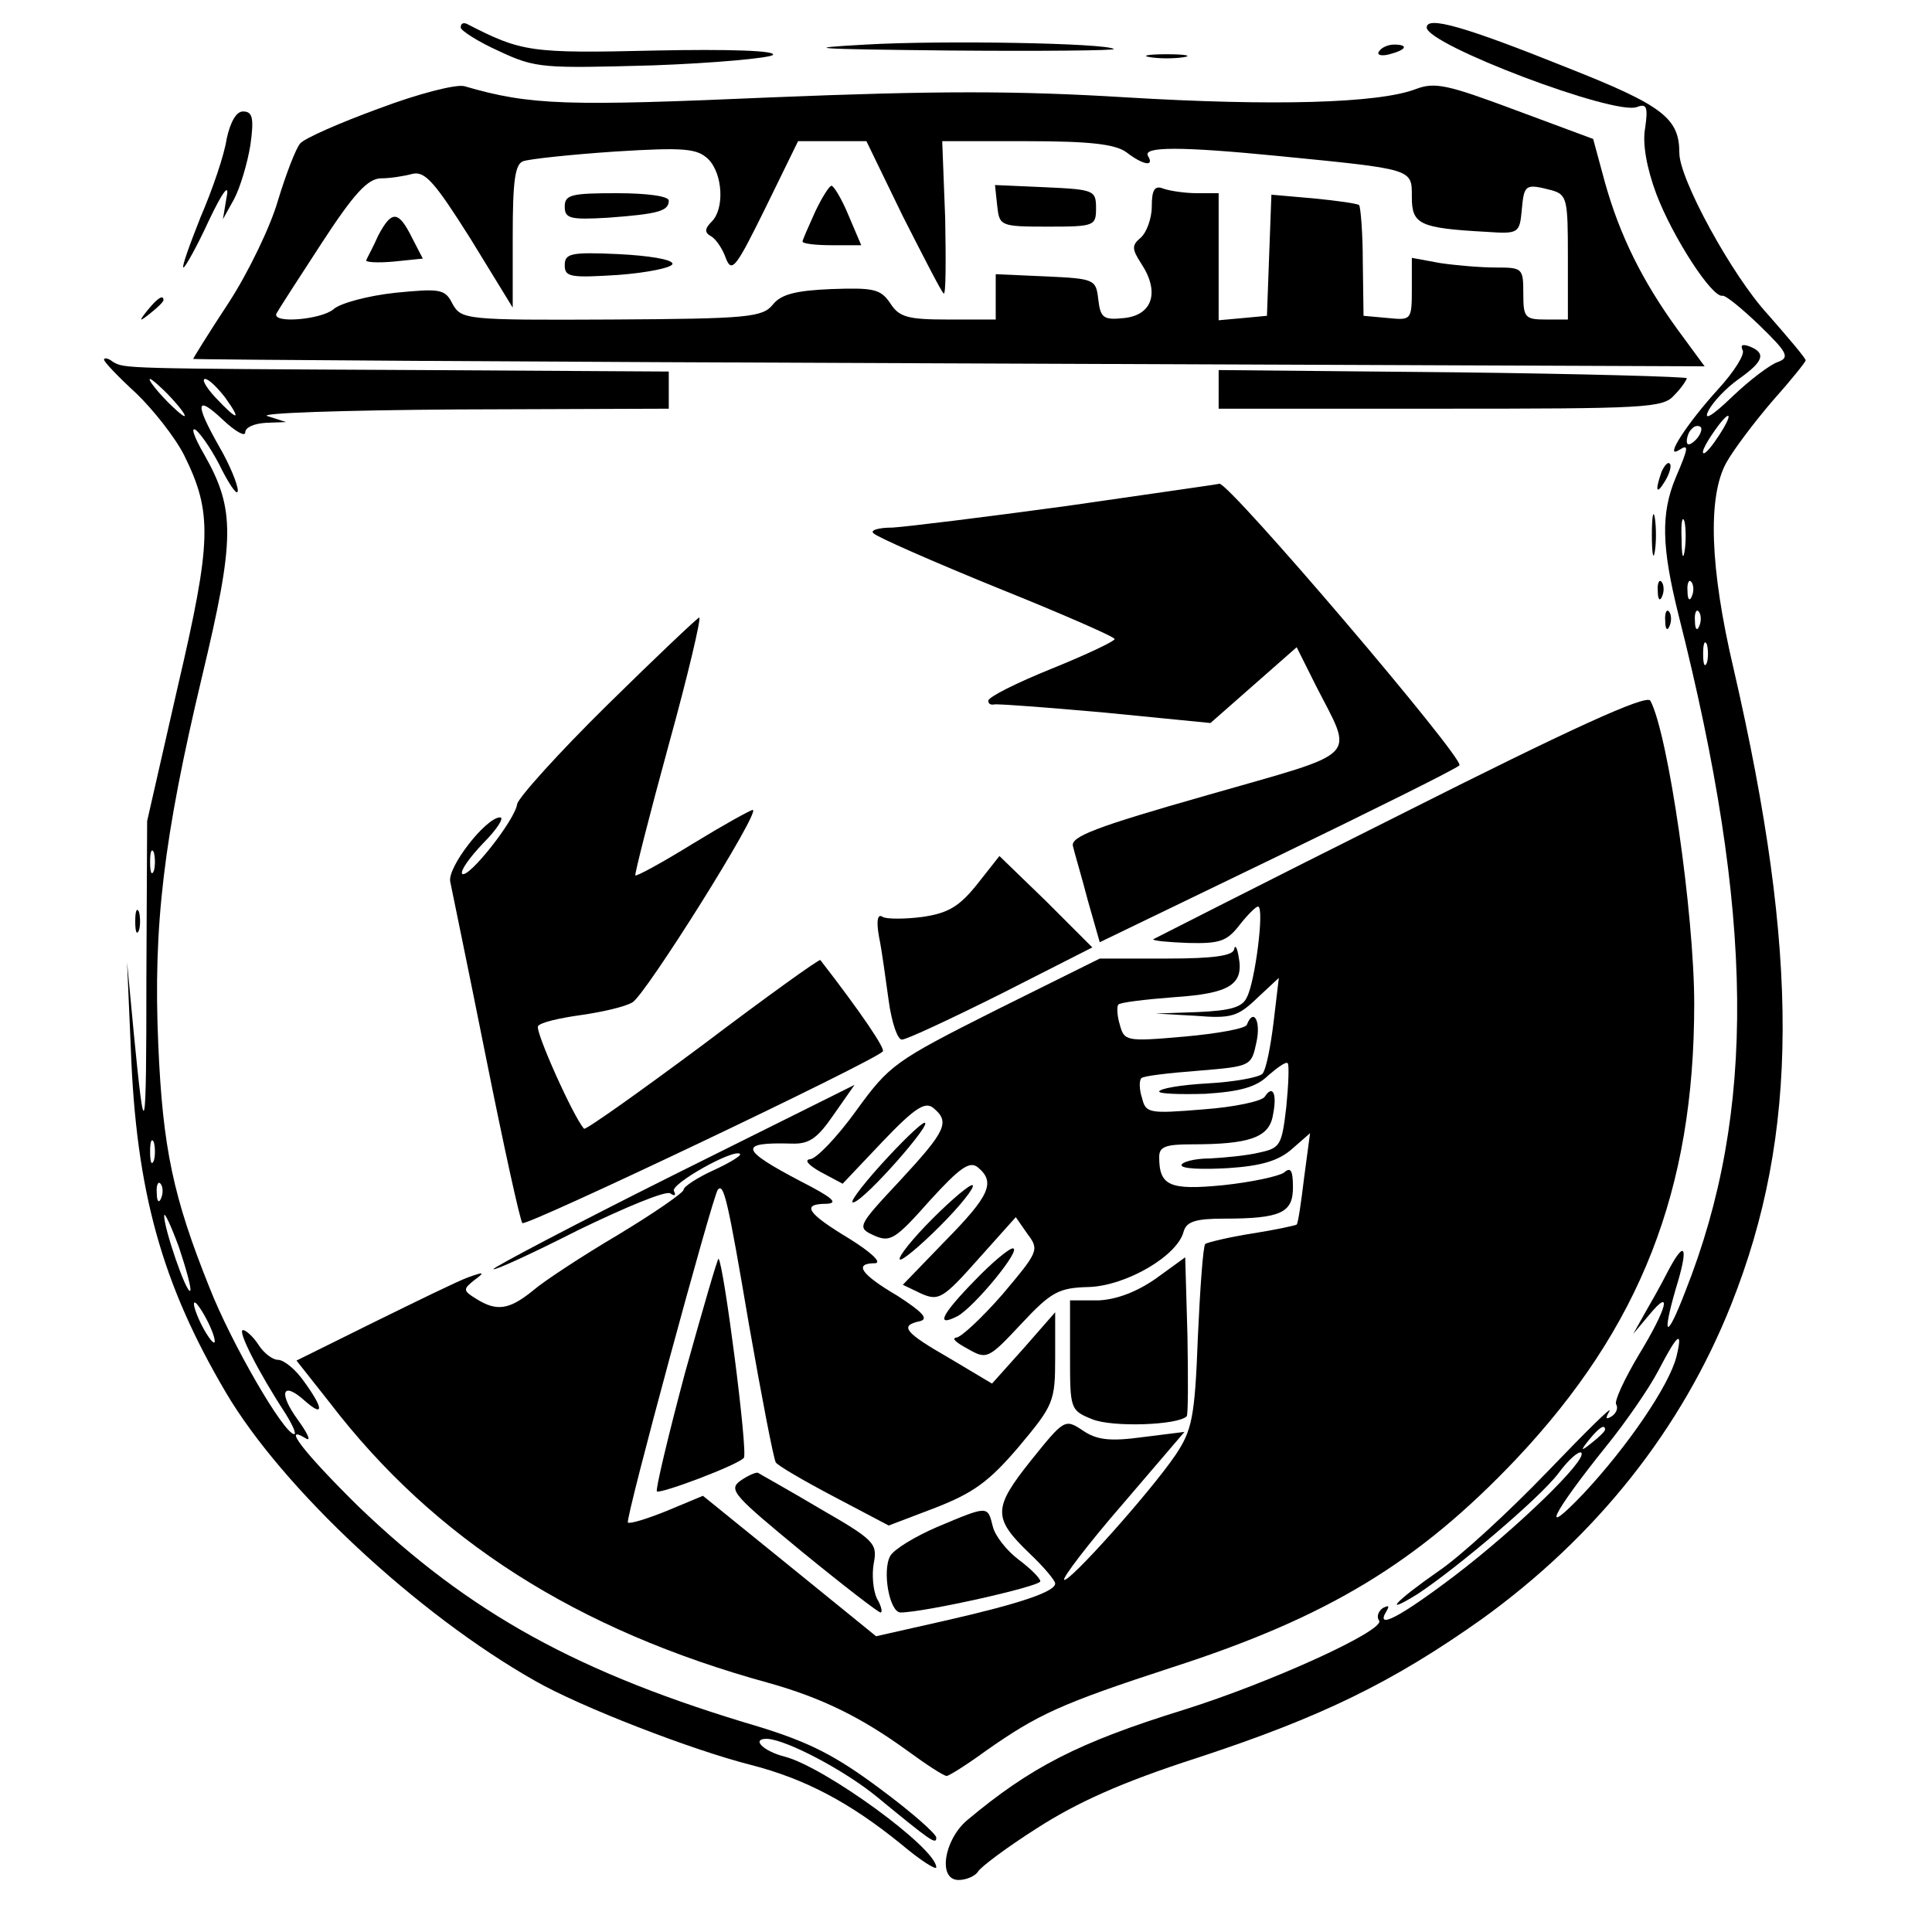
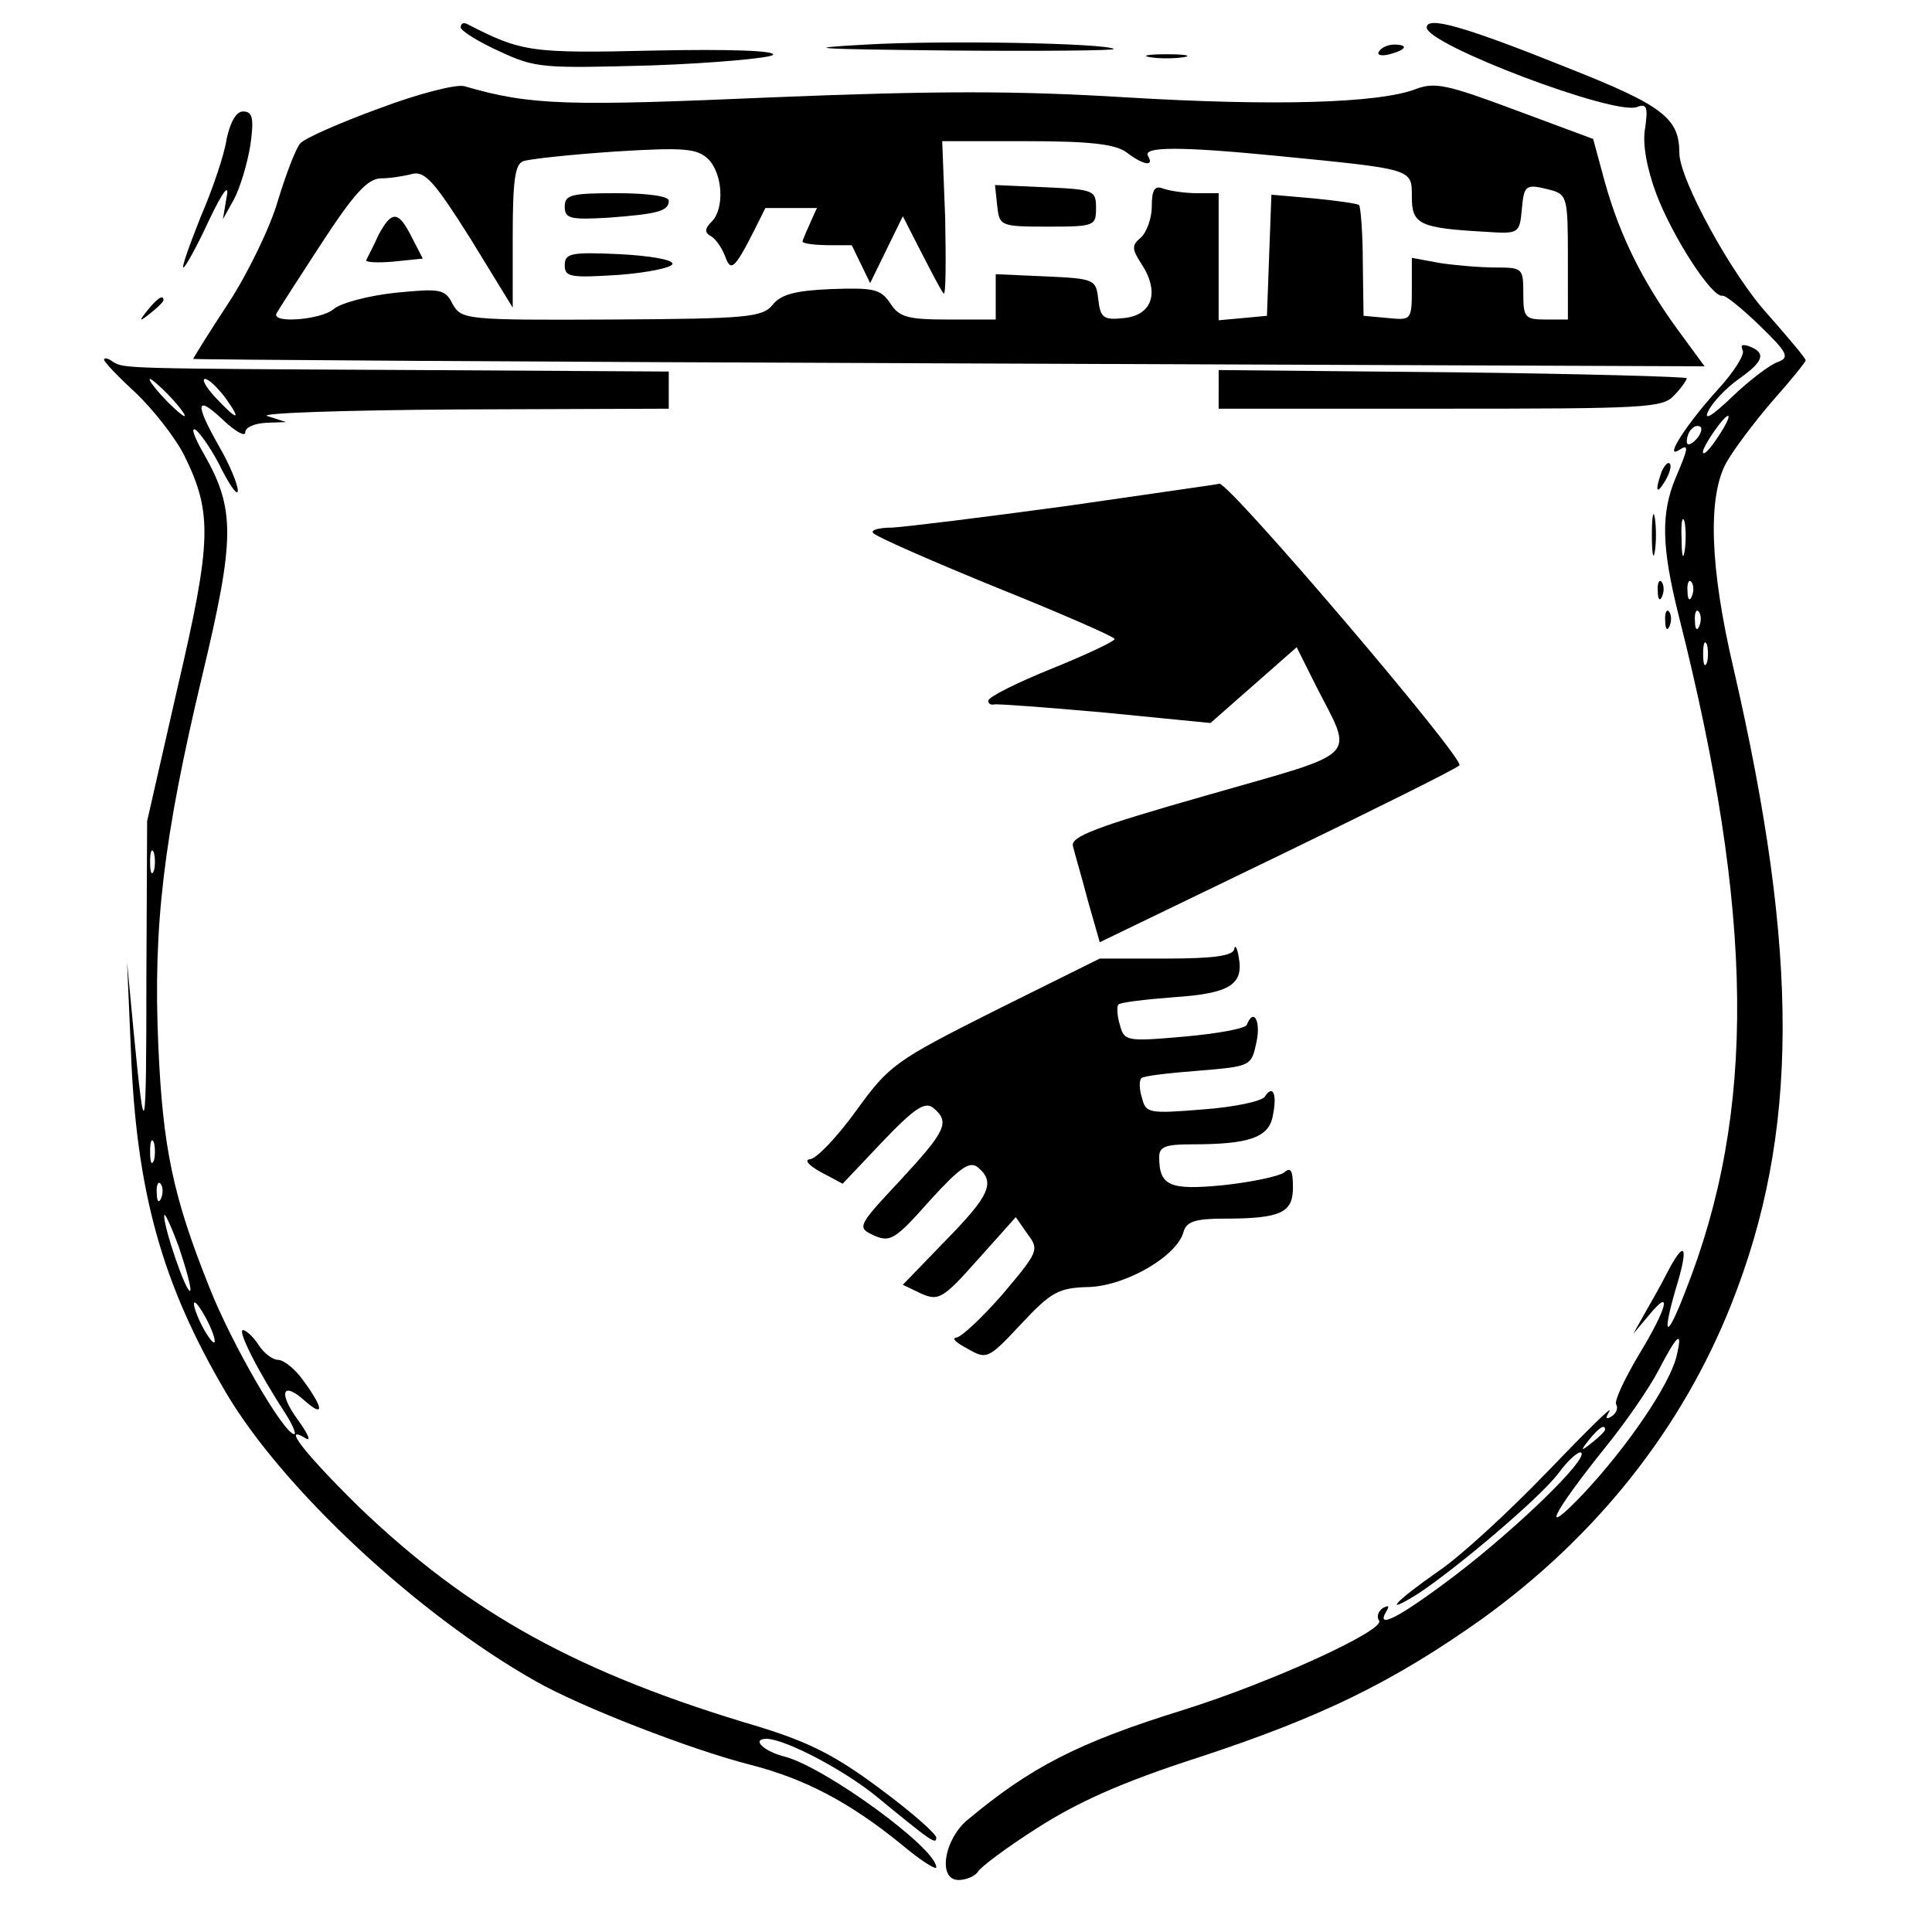
<svg xmlns="http://www.w3.org/2000/svg" version="1.0" width="346.667" height="346.667" viewBox="0 0 260 260">
  <path d="M62 3.7c0 .4 2.3 1.9 5.2 3.2 4.9 2.3 5.9 2.3 20.6 1.9 8.4-.3 15.8-1 16.2-1.4.6-.6-6.1-.8-15.8-.6-16.9.4-18 .2-25.4-3.6-.5-.2-.8 0-.8.5zm130 0c0 2.3 25.3 11.9 28.3 10.7 1.3-.5 1.5 0 1.1 2.8-.4 2.1.2 5.4 1.5 8.9 2.2 5.8 7.5 14 8.9 13.7.4-.1 2.6 1.7 5 4 3.7 3.6 4.1 4.3 2.5 4.9-1 .3-3.8 2.4-6.2 4.7-2.7 2.6-3.9 3.3-3.2 1.9.6-1.2 2.4-3.1 4.1-4.3 3.4-2.4 3.7-3.5 1.4-4.4-.9-.3-1.2-.2-.9.5.4.5-1.1 2.9-3.3 5.3-4.1 4.5-7.3 9.4-5.3 8.2 1.4-.9 1.4-.5-.4 3.7-2 4.8-1.9 9.3.4 18.5 10.2 40.3 10.5 66.8.9 91-2.5 6.5-3.2 6.3-1.3-.3 1.8-5.8 1.3-6.9-1.1-2.3-.9 1.8-2.4 4.4-3.2 5.8l-1.4 2.5 2.1-2.5c3.2-3.9 2.5-1-1.4 5.4-1.9 3.2-3.3 6.2-3 6.6.3.5 0 1.2-.6 1.6-.8.5-.9.3-.3-.7.4-.8-3.3 2.9-8.4 8.2-5.1 5.3-11.7 11.4-14.7 13.4-5.6 3.9-7.7 6.1-2.7 3 5.3-3.5 16.4-12.9 18.9-16.2 1.4-1.9 2.8-3.1 3.1-2.8.9.9-8.7 10.2-17.1 16.6-7.4 5.6-10.7 7.3-9.1 4.7.4-.7.3-.8-.5-.4-.6.4-.9 1.2-.5 1.7.8 1.3-14.5 8.3-26.3 12-14.2 4.4-20.6 7.7-29.2 14.9-3.1 2.7-3.9 8-1.1 8 1 0 2.2-.5 2.6-1.1.3-.6 3.9-3.3 8-5.9 5.3-3.4 11.2-6.1 21.4-9.4 16.8-5.5 26.4-10.2 38.4-18.7 15.4-11.1 26.9-25.5 33.6-42.4 9.1-22.9 9.2-46.9.3-85.5-3.2-13.6-3.5-23.1-1-27.7 1-1.8 3.8-5.5 6.2-8.3 2.5-2.8 4.5-5.3 4.5-5.5 0-.3-2.3-3-5.1-6.2-4.8-5.2-11.9-18.2-11.9-21.7 0-4.7-2.2-6.4-15.1-11.5-13.7-5.5-18.9-7-18.9-5.4zm39.4 54.8c-.9 1.4-1.8 2.5-2.1 2.5-.5 0 .5-1.8 2-3.8 1.7-2.2 1.8-1.3.1 1.3zm-3.2.7c-.7.7-1.2.8-1.2.2 0-.6.3-1.4.7-1.7.3-.4.9-.5 1.2-.2.2.3-.1 1.1-.7 1.7zm-1.5 15c-.2 1.3-.4.5-.4-1.7-.1-2.2.1-3.2.4-2.3.2 1 .2 2.8 0 4zm1 6c-.3.8-.6.5-.6-.6-.1-1.1.2-1.7.5-1.3.3.3.4 1.2.1 1.9zm1 4c-.3.8-.6.5-.6-.6-.1-1.1.2-1.7.5-1.3.3.3.4 1.2.1 1.9zm1 5c-.3.7-.5.2-.5-1.2s.2-1.9.5-1.3c.2.7.2 1.9 0 2.5zm-4.1 93.4c-1 3.9-6.6 12.1-12.5 18.4-6 6.3-4.3 2.8 3-6.3 2.6-3.2 5.8-7.8 7.1-10.3 2.6-5 3.3-5.5 2.4-1.8zm-9.6 9.8c0 .2-.8 1-1.7 1.7-1.6 1.3-1.7 1.2-.4-.4 1.3-1.6 2.1-2.1 2.1-1.3zM116.5 6c-9.1.5-7.1.6 11.4.8 12.3.1 22.2 0 22-.2-.9-.8-23.1-1.2-33.4-.6zm69.1.9c-.4.5.3.7 1.4.4 2.3-.6 2.6-1.3.6-1.3-.8 0-1.7.4-2 .9zm-30.8.8c1.2.2 3.2.2 4.5 0 1.2-.2.2-.4-2.3-.4s-3.5.2-2.2.4z" />
-   <path d="M51 14.6c-5.2 1.9-10 4-10.6 4.7-.6.7-1.9 4.1-3 7.7-1 3.5-4 9.7-6.6 13.7-2.7 4.1-4.8 7.5-4.8 7.6 0 .1 45.8.4 101.7.6l101.7.4-3.6-4.9c-4.8-6.6-7.8-12.7-9.8-19.8l-1.6-5.9-10.5-3.9c-9.1-3.4-10.8-3.8-13.4-2.8-5 1.9-19.1 2.3-39 1.1-14.7-.9-25.4-.9-47.6 0-27.6 1.2-32.5 1.1-41.4-1.5-1.1-.3-6.2 1-11.5 3zm70.5 14.5c2.8 5.5 5.2 10.2 5.5 10.4.3.2.3-4.4.2-10.1l-.4-10.4h11.4c8.5 0 11.9.4 13.4 1.5 2.2 1.7 3.8 2 2.9.5-.8-1.3 4.4-1.3 17.6 0 18.2 1.8 17.9 1.7 17.9 5.5 0 3.7 1 4.2 10 4.7 4.4.3 4.5.2 4.8-3 .3-3.4.5-3.5 4-2.6 2.1.6 2.2 1.2 2.2 9V43h-3c-2.8 0-3-.3-3-3.5 0-3.4-.1-3.5-3.7-3.5-2.1 0-5.5-.3-7.5-.6l-3.8-.7v4.2c0 4.2-.1 4.2-3.2 3.9l-3.3-.3-.1-7.2c0-4-.3-7.5-.5-7.7-.2-.2-3-.6-6.1-.9l-5.7-.5-.3 8.1-.3 8.2-3.2.3-3.3.3V26h-2.9c-1.6 0-3.6-.3-4.5-.6-1.2-.5-1.6.1-1.6 2.4 0 1.6-.7 3.5-1.5 4.2-1.2 1-1.2 1.5.1 3.5 2.5 3.8 1.5 6.9-2.3 7.3-2.8.3-3.2 0-3.5-2.5-.3-2.7-.5-2.8-7-3.1l-6.8-.3V43h-6.4c-5.4 0-6.6-.3-7.8-2.2-1.3-1.9-2.2-2.1-7.9-1.9-4.8.2-6.8.7-7.9 2.1-1.4 1.7-3.3 1.9-21.7 2-19.7.1-20.2 0-21.4-2.1-1-2-1.6-2.1-7.7-1.5-3.7.4-7.4 1.4-8.3 2.2-1.6 1.4-8.3 2-7.7.6.2-.4 2.9-4.6 6.1-9.5 4.3-6.6 6.2-8.7 8-8.7 1.2 0 3.1-.3 4.2-.6 1.7-.4 3 1.1 7.8 8.7l5.7 9.3v-9.6c0-7.4.3-9.7 1.4-10.1.8-.3 6.4-.9 12.3-1.3 9.5-.6 11.1-.4 12.6 1 2 2 2.2 6.7.5 8.4-1 1-1 1.5-.1 2 .7.4 1.6 1.8 2 3 .8 2 1.4 1.1 5.3-6.8l4.4-9h9.2l4.9 10.1z" />
+   <path d="M51 14.6c-5.2 1.9-10 4-10.6 4.7-.6.7-1.9 4.1-3 7.7-1 3.5-4 9.7-6.6 13.7-2.7 4.1-4.8 7.5-4.8 7.6 0 .1 45.8.4 101.7.6l101.7.4-3.6-4.9c-4.8-6.6-7.8-12.7-9.8-19.8l-1.6-5.9-10.5-3.9c-9.1-3.4-10.8-3.8-13.4-2.8-5 1.9-19.1 2.3-39 1.1-14.7-.9-25.4-.9-47.6 0-27.6 1.2-32.5 1.1-41.4-1.5-1.1-.3-6.2 1-11.5 3zm70.5 14.5c2.8 5.5 5.2 10.2 5.5 10.4.3.2.3-4.4.2-10.1l-.4-10.4h11.4c8.5 0 11.9.4 13.4 1.5 2.2 1.7 3.8 2 2.9.5-.8-1.3 4.4-1.3 17.6 0 18.2 1.8 17.9 1.7 17.9 5.5 0 3.7 1 4.2 10 4.7 4.4.3 4.5.2 4.8-3 .3-3.4.5-3.5 4-2.6 2.1.6 2.2 1.2 2.2 9V43h-3c-2.8 0-3-.3-3-3.5 0-3.4-.1-3.5-3.7-3.5-2.1 0-5.5-.3-7.5-.6l-3.8-.7v4.2c0 4.2-.1 4.2-3.2 3.9l-3.3-.3-.1-7.2c0-4-.3-7.5-.5-7.7-.2-.2-3-.6-6.1-.9l-5.7-.5-.3 8.1-.3 8.2-3.2.3-3.3.3V26h-2.9c-1.6 0-3.6-.3-4.5-.6-1.2-.5-1.6.1-1.6 2.4 0 1.6-.7 3.5-1.5 4.2-1.2 1-1.2 1.5.1 3.5 2.5 3.8 1.5 6.9-2.3 7.3-2.8.3-3.2 0-3.5-2.5-.3-2.7-.5-2.8-7-3.1l-6.8-.3V43h-6.4c-5.4 0-6.6-.3-7.8-2.2-1.3-1.9-2.2-2.1-7.9-1.9-4.8.2-6.8.7-7.9 2.1-1.4 1.7-3.3 1.9-21.7 2-19.7.1-20.2 0-21.4-2.1-1-2-1.6-2.1-7.7-1.5-3.7.4-7.4 1.4-8.3 2.2-1.6 1.4-8.3 2-7.7.6.2-.4 2.9-4.6 6.1-9.5 4.3-6.6 6.2-8.7 8-8.7 1.2 0 3.1-.3 4.2-.6 1.7-.4 3 1.1 7.8 8.7l5.7 9.3v-9.6c0-7.4.3-9.7 1.4-10.1.8-.3 6.4-.9 12.3-1.3 9.5-.6 11.1-.4 12.6 1 2 2 2.2 6.7.5 8.4-1 1-1 1.5-.1 2 .7.4 1.6 1.8 2 3 .8 2 1.4 1.1 5.3-6.8h9.2l4.9 10.1z" />
  <path d="M109.7 28.5c-.9 2-1.7 3.8-1.7 4 0 .3 1.8.5 3.9.5h4l-1.7-4c-.9-2.2-2-4-2.3-4-.3 0-1.3 1.6-2.2 3.5zm24.5-.8c.3 2.7.4 2.8 6.8 2.8 6.3 0 6.5-.1 6.5-2.5s-.3-2.5-6.8-2.8l-6.8-.3.3 2.8zm-58.2.1c0 1.6.7 1.8 5.8 1.5 6.8-.5 8.2-.9 8.2-2.3 0-.6-2.9-1-7-1-6.1 0-7 .2-7 1.8zm-25.1 3.9c-.7 1.6-1.5 3-1.6 3.3-.2.3 1.5.4 3.7.2l3.9-.4-1.5-2.9c-1.8-3.6-2.7-3.6-4.5-.2zm25.1 4c0 1.6.8 1.7 7.2 1.3 4-.3 7.3-1 7.3-1.5 0-.6-3.3-1.1-7.2-1.3-6.5-.3-7.3-.1-7.3 1.5zm-45.5-17c-.3 2.1-1.9 6.8-3.5 10.5-1.5 3.8-2.6 6.8-2.3 6.8.2 0 1.8-2.8 3.4-6.3 1.9-4 2.8-5.1 2.4-3.2l-.5 3 1.5-2.7c.8-1.5 1.8-4.8 2.2-7.3.5-3.6.3-4.5-1-4.5-.9 0-1.7 1.4-2.2 3.7zm-10.6 23c-1.3 1.6-1.2 1.7.4.4.9-.7 1.7-1.5 1.7-1.7 0-.8-.8-.3-2.1 1.3zM14 48.4c0 .3 1.9 2.3 4.3 4.5 2.3 2.2 5.3 6 6.5 8.4 3.8 7.7 3.7 11.5-.9 31.2l-4.1 18-.1 21c0 22.1-.2 22.9-1.7 7.5l-.9-9.5.5 11.5c.7 19.4 4.2 31.8 12.8 46.4 7.6 12.9 25.7 29.8 41.6 38.8 6.1 3.5 21.1 9.3 29 11.3 7.4 1.9 13.4 5.1 20.3 10.7 2.6 2.2 4.7 3.5 4.7 3.1 0-2.6-15-13.5-20.4-14.9-2.8-.7-4.6-2.4-2.4-2.4 2.6.1 10.4 4.2 14.8 7.8 7.3 6 8 6.5 8 5.5 0-.5-3.4-3.5-7.6-6.6-5.9-4.4-9.4-6.2-16.2-8.3-24.4-7.2-39-15.3-54-29.7-7.3-7.2-10.4-11.2-7-9.1.7.4.2-.7-1.1-2.5-2.7-3.7-2.1-5.3.9-2.6 2.6 2.3 2.6 1.1-.1-2.6-1.1-1.6-2.7-2.9-3.5-2.9-.7 0-1.9-.9-2.6-2-.7-1.1-1.7-2-2.1-2-.8 0 2.1 5.7 5.7 11.2 1 1.6 1.5 2.8 1.2 2.8-1.4 0-8.5-12.3-11.4-19.7-4.9-12.2-6.3-18.8-6.9-32.7-.7-16 .7-27.8 5.9-49.6 4.4-18.4 4.5-22.4.3-29.8-1.4-2.4-1.9-3.9-1.1-3.3.8.7 2.4 3.1 3.5 5.4 1.2 2.3 2.1 3.5 2.1 2.7 0-.8-1.1-3.5-2.5-5.9-3.3-5.8-3.2-7.1.5-3.6 1.7 1.6 3 2.3 3 1.7 0-.7 1.2-1.2 2.8-1.3l2.7-.1L36 56c-1.4-.4 10-.8 25.8-.9L90 55v-5l-33.7-.2c-40-.2-39.5-.2-41.1-1.1-.6-.5-1.2-.6-1.2-.3zm9 5.1c1.3 1.4 2.1 2.5 1.8 2.5-.2 0-1.5-1.1-2.8-2.5-1.3-1.4-2.1-2.5-1.8-2.5.2 0 1.5 1.1 2.8 2.5zm7.3 0c2.3 3.2 1.7 3.2-1.3 0-1.3-1.4-1.9-2.5-1.4-2.5s1.7 1.2 2.7 2.5zm-9.6 63.7c-.3.7-.5.2-.5-1.2s.2-1.9.5-1.3c.2.7.2 1.9 0 2.5zm0 39c-.3.7-.5.2-.5-1.2s.2-1.9.5-1.3c.2.7.2 1.9 0 2.5zm1 5c-.3.8-.6.5-.6-.6-.1-1.1.2-1.7.5-1.3.3.3.4 1.2.1 1.9zm3.9 12.5c-.5.5-3.6-8.6-3.5-10.1 0-.6.9 1.3 2 4.3 1 3 1.7 5.6 1.5 5.8zm3.3 6.8c0 .5-.6-.1-1.4-1.5-.8-1.4-1.4-3-1.4-3.5 0-.6.6.1 1.4 1.5.8 1.4 1.4 2.9 1.4 3.5zM164 52.4V55h29.8c27.7 0 30-.1 31.5-1.8 1-1 1.7-2.1 1.7-2.3 0-.2-14.2-.6-31.5-.8l-31.5-.3v2.6zm59.6 11.1c-.9 2.6-.7 3.2.5 1.2.6-1 .9-2.1.6-2.3-.2-.3-.7.2-1.1 1.1zm-80.1 4.6c-11 1.5-21.6 2.8-23.4 2.9-2 0-3.1.4-2.5.8.5.5 8 3.8 16.6 7.3 8.7 3.5 15.8 6.6 15.8 6.9 0 .3-3.8 2.1-8.5 4s-8.5 3.8-8.5 4.3c0 .4.3.6.8.5.4-.1 7.1.4 14.9 1.1l14.2 1.4 5.8-5.1 5.8-5.1 2.6 5.2c5.1 10 6.3 8.7-14.6 14.7-15.1 4.3-18.5 5.6-18.1 6.9.2.9 1.2 4.2 2 7.3l1.6 5.6 23.8-11.5c13-6.3 24.1-11.8 24.6-12.3.8-.8-31-38.1-32.3-37.9-.3.1-9.6 1.4-20.6 3zm78.8 3.9c0 2.5.2 3.5.4 2.2.2-1.2.2-3.2 0-4.5-.2-1.2-.4-.2-.4 2.3zm.8 7.6c0 1.1.3 1.4.6.6.3-.7.2-1.6-.1-1.9-.3-.4-.6.2-.5 1.3zm1 4c0 1.1.3 1.4.6.6.3-.7.2-1.6-.1-1.9-.3-.4-.6.2-.5 1.3z" />
-   <path d="M81.7 94.9c-6.5 6.4-11.9 12.4-12.1 13.3-.3 2.2-6.6 10.1-7.4 9.4-.3-.4 1-2.2 2.8-4.1 1.9-1.9 2.9-3.5 2.3-3.5-1.9 0-7.2 6.8-6.7 8.7.2 1 2.4 11.6 4.8 23.6 2.4 12 4.6 22 4.9 22.3.5.5 47.2-21.7 48.5-23.1.4-.3-2.9-5.2-8.4-12.3-.1-.2-7.2 4.9-15.8 11.4-8.6 6.4-15.8 11.5-16 11.3-1.4-1.5-6.6-13.1-6.2-13.8.3-.5 2.9-1.1 5.8-1.5 2.8-.4 5.9-1.1 6.9-1.7 1.7-.9 17.4-25.9 16.2-25.9-.3 0-3.9 2-8 4.5-4.2 2.6-7.7 4.5-7.8 4.3-.1-.2 1.9-8.1 4.5-17.6 2.6-9.4 4.4-17.1 4.1-17.1-.3.1-5.9 5.4-12.4 11.8zm106.8 14.7c-18.2 9.1-33.1 16.7-33.3 16.8-.1.2 2 .4 4.7.5 4.2.1 5.2-.2 6.9-2.4 1.1-1.4 2.2-2.5 2.5-2.5.9 0-.4 10.2-1.5 12.2-.6 1.4-2.3 1.8-6.6 2l-5.7.2 5.4.3c4.8.4 5.7.1 8.3-2.4l2.9-2.7-.7 5.9c-.4 3.3-1 6.4-1.5 7-.5.5-3.8 1.1-7.4 1.3-3.6.2-6.5.7-6.5 1.1 0 .3 2.8.4 6.2.3 4.7-.3 6.9-.9 8.5-2.5 1.3-1.1 2.4-1.9 2.6-1.6.2.2.1 2.9-.2 5.9-.6 5.1-.8 5.5-3.6 6.1-1.6.4-4.7.7-6.7.8-2.1 0-3.8.5-3.8.9 0 .5 2.8.6 6.3.4 4.5-.3 6.8-1 8.6-2.6l2.4-2.1-.8 6c-.4 3.3-.8 6.1-1 6.3-.1.1-2.8.7-6 1.2s-6 1.2-6.3 1.4c-.3.3-.7 6-1 12.6-.4 10.8-.8 12.5-3 15.8-3.4 5-14.4 17.3-15 16.8-.2-.3 3.3-4.9 7.9-10.2l8.3-9.7-5.6.7c-4.4.6-6.2.4-8.1-.9-2.4-1.6-2.5-1.5-7 4.1-5.1 6.4-5.1 7.7-.1 12.5 1.9 1.8 3.4 3.6 3.4 4 0 1.1-4.7 2.7-14.8 5l-9.3 2.1-11.7-9.5-11.6-9.4-4.8 2c-2.7 1.1-5 1.8-5.3 1.6-.4-.4 11.4-43.9 12.1-44.8.8-.9 1.3 1.1 4.2 18.2 1.7 9.7 3.3 18 3.6 18.5.2.4 3.8 2.5 7.8 4.6l7.4 3.9 6.3-2.4c5.1-2 7.2-3.5 11.2-8.2 4.7-5.6 4.9-6.1 4.9-12v-6.1l-4.2 4.8-4.3 4.8-5.7-3.4c-6.1-3.5-6.8-4.4-4-5 1.2-.3.4-1.2-3-3.4-5.1-3-5.9-4.4-3-4.4.9-.1-.6-1.5-3.5-3.3-5.8-3.5-6.5-4.7-3-4.7 1.6-.1.6-.9-3.5-3-8.2-4.3-8.5-5.3-1.3-5.1 2.4.1 3.5-.7 5.7-3.9l2.8-4-24.5 12.2c-13.4 6.7-24.2 12.4-24.1 12.6.2.2 5.4-2.2 11.5-5.3 6.2-3 11.7-5.3 12.3-4.9.6.4.8.3.5-.3-.6-.9 8.1-5.8 8.9-5 .2.2-1.4 1.2-3.6 2.2-2.2 1-4 2.2-4 2.6 0 .4-3.9 3.1-8.7 6-4.9 2.9-10.1 6.3-11.6 7.6-3.2 2.6-4.9 2.8-7.6 1.1-1.8-1.1-1.8-1.3-.3-2.5 1.5-1.1 1.4-1.2-.8-.4-1.4.5-7.1 3.3-12.8 6.1l-10.3 5.1 4.5 5.7c14.1 18.4 33.2 30.6 59.1 37.7 7.1 2 12.4 4.6 18.6 9.1 2.6 1.9 4.9 3.4 5.3 3.4.3 0 2.7-1.5 5.3-3.4 7-4.9 10-6.3 25-11.2 21.1-6.8 33.2-14.2 46.3-28 16.8-17.8 24-36.3 24-61.3 0-12.1-3.5-36.3-5.9-40.8-.5-.9-10.6 3.7-33.6 15.3zm-57 9.4c-2.4 3-3.9 3.9-7.4 4.4-2.3.3-4.8.3-5.3 0-.7-.5-.9.5-.5 2.7.4 1.9.9 5.8 1.3 8.6.4 2.9 1.2 5.3 1.8 5.2.6 0 6.6-2.8 13.4-6.2l12.2-6.2-6.2-6.2-6.3-6.1-3 3.8zm-113.3 5c0 1.4.2 1.9.5 1.2.2-.6.2-1.8 0-2.5-.3-.6-.5-.1-.5 1.3z" />
  <path d="M166.1 127.7c-.1.9-2.6 1.3-9.1 1.3h-9l-14.1 7c-13.5 6.8-14.2 7.3-18.7 13.5-2.6 3.6-5.4 6.5-6.2 6.5-.8.1-.2.8 1.4 1.7l3 1.6 5.4-5.7c4.3-4.5 5.7-5.4 6.8-4.5 2.3 1.9 1.7 3.1-4.5 9.8-5.8 6.2-5.8 6.3-3.4 7.4 2.1.9 2.8.5 7.4-4.7 4.1-4.5 5.4-5.4 6.5-4.5 2.4 2 1.6 3.8-4.4 9.9l-5.7 5.9 2.5 1.2c2.3 1 2.9.7 7.6-4.6l5.1-5.7 1.6 2.3c1.6 2.1 1.4 2.4-3.4 8.1-2.8 3.2-5.6 5.8-6.2 5.8-.7.1 0 .7 1.5 1.5 2.6 1.5 2.8 1.4 7.2-3.3 4.1-4.4 5.1-4.9 9.2-5 5-.2 11.9-4.2 12.7-7.5.4-1.3 1.6-1.7 5.4-1.7 7.7 0 9.3-.8 9.3-4.2 0-2.3-.3-2.8-1.2-2-.7.5-4.4 1.3-8.2 1.7-7.2.7-8.6.1-8.6-3.8 0-1.4.9-1.7 4.4-1.7 7.7 0 10.4-.9 10.9-3.9.6-2.9 0-4.2-1.1-2.5-.4.6-4.1 1.4-8.3 1.7-7.3.6-7.7.5-8.2-1.5-.4-1.2-.4-2.4-.1-2.7.2-.3 3.7-.7 7.6-1 7.2-.6 7.2-.6 7.9-3.9.6-2.8-.4-4.6-1.3-2.3-.1.5-3.9 1.2-8.4 1.6-7.9.7-8.1.6-8.7-1.6-.4-1.3-.4-2.5-.2-2.7.2-.3 3.6-.7 7.5-1 7.5-.5 9.4-1.7 8.7-5.4-.2-1.3-.5-1.7-.6-1.1z" />
-   <path d="M118.5 156.8c-2.7 3-4.4 5.3-3.6 5 1.7-.5 10.8-10.9 9.5-10.7-.5.1-3.1 2.6-5.9 5.7zm7 7.2c-2.7 2.7-4.7 5.2-4.4 5.5.3.2 2.7-1.8 5.4-4.5s4.7-5.2 4.4-5.5c-.3-.2-2.7 1.8-5.4 4.5zm5.7 8.3c-4.5 4.6-5.4 6.4-2.3 4.8 2.3-1.3 8.7-9.1 7.4-9.1-.5 0-2.8 1.9-5.1 4.3zm-39 12.4c-2.3 8.6-4 15.8-3.8 16 .4.4 10.8-3.5 11.7-4.5.6-.6-2.7-26.1-3.4-26.8-.1-.2-2.1 6.7-4.5 15.3zm63.3-12.6c-2.6 1.8-5.3 2.8-7.7 2.9H144v7.4c0 7.2 0 7.4 3 8.6 2.7 1.1 11.5.8 12.7-.4.2-.2.2-5.1.1-10.9l-.3-10.5-4 2.9zm-55.9 27.2c-1.6 1.2-.8 2 8.3 9.5 5.5 4.5 10.3 8.2 10.6 8.2.3 0 .1-.9-.5-1.9-.5-1.1-.7-3.2-.4-4.8.5-2.6 0-3.1-7.3-7.3-4.2-2.5-8-4.6-8.3-4.8-.3-.1-1.4.4-2.4 1.1zm26.5 6.2c-3 1.3-5.8 3-6.3 3.9-1.1 2-.1 7.6 1.4 7.6 3.1 0 18.8-3.5 18.8-4.2 0-.4-1.3-1.7-2.9-2.9-1.6-1.2-3.2-3.2-3.5-4.5-.7-2.8-.6-2.8-7.5.1z" />
</svg>